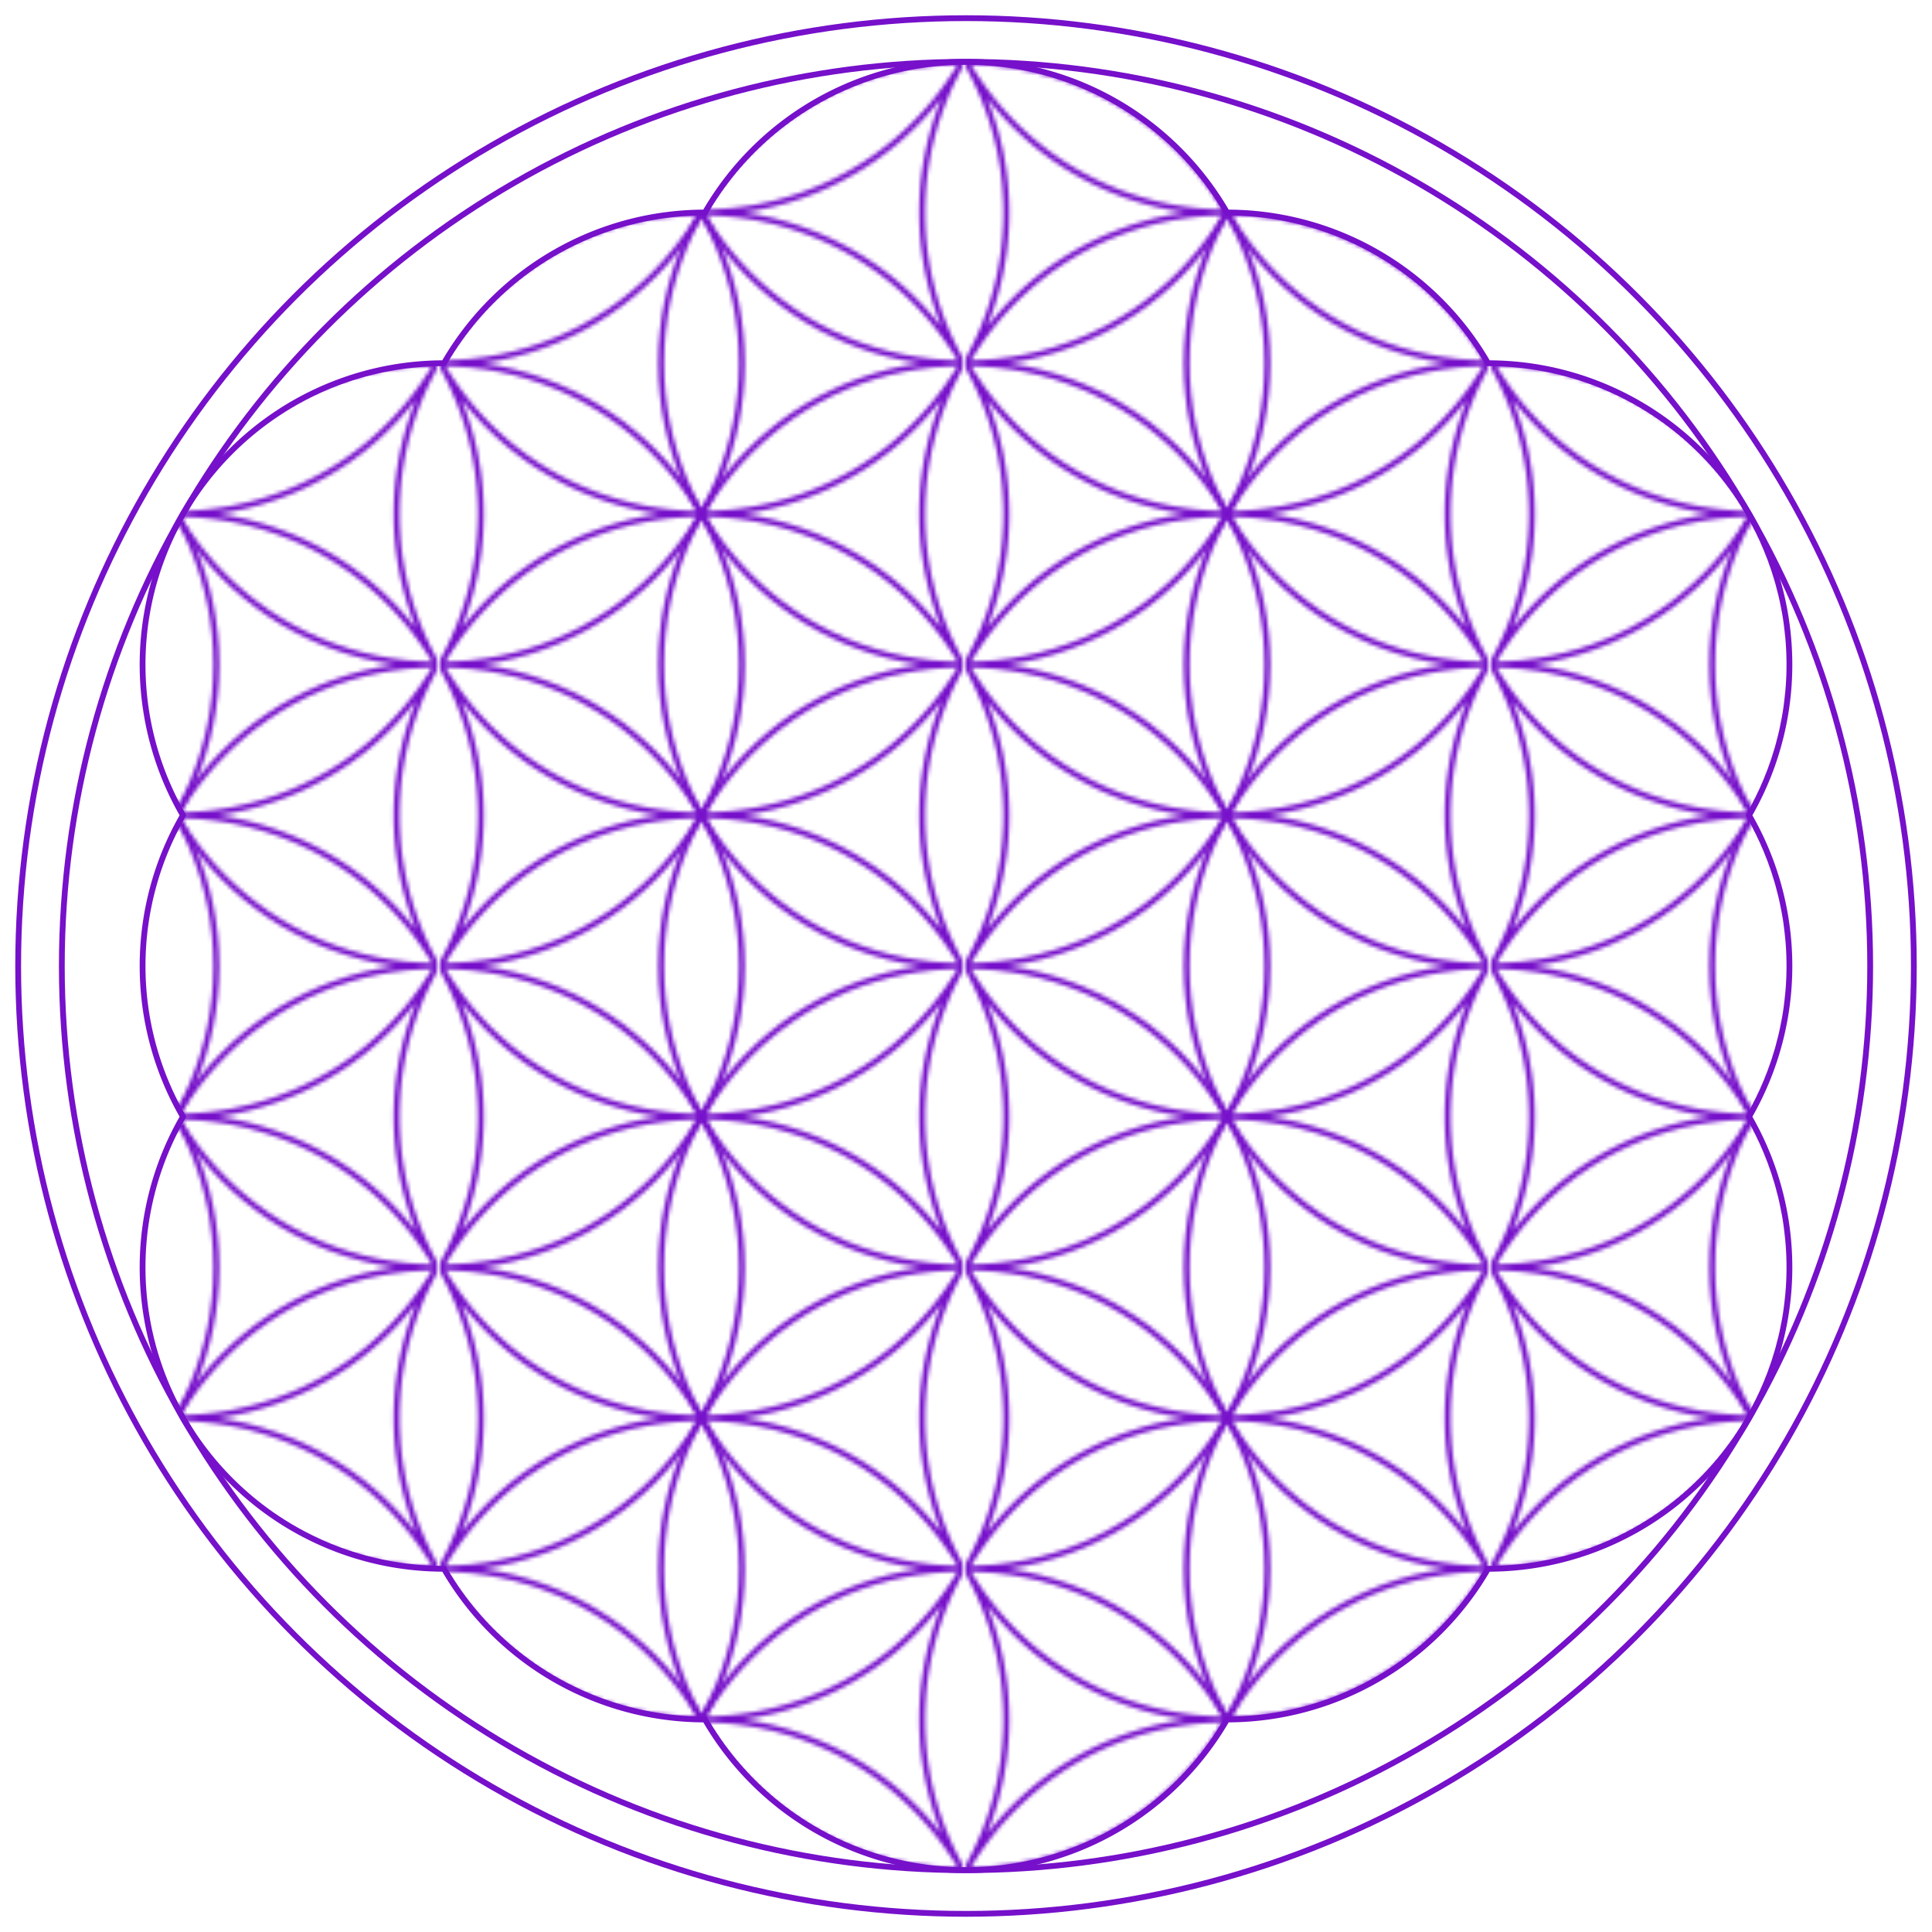
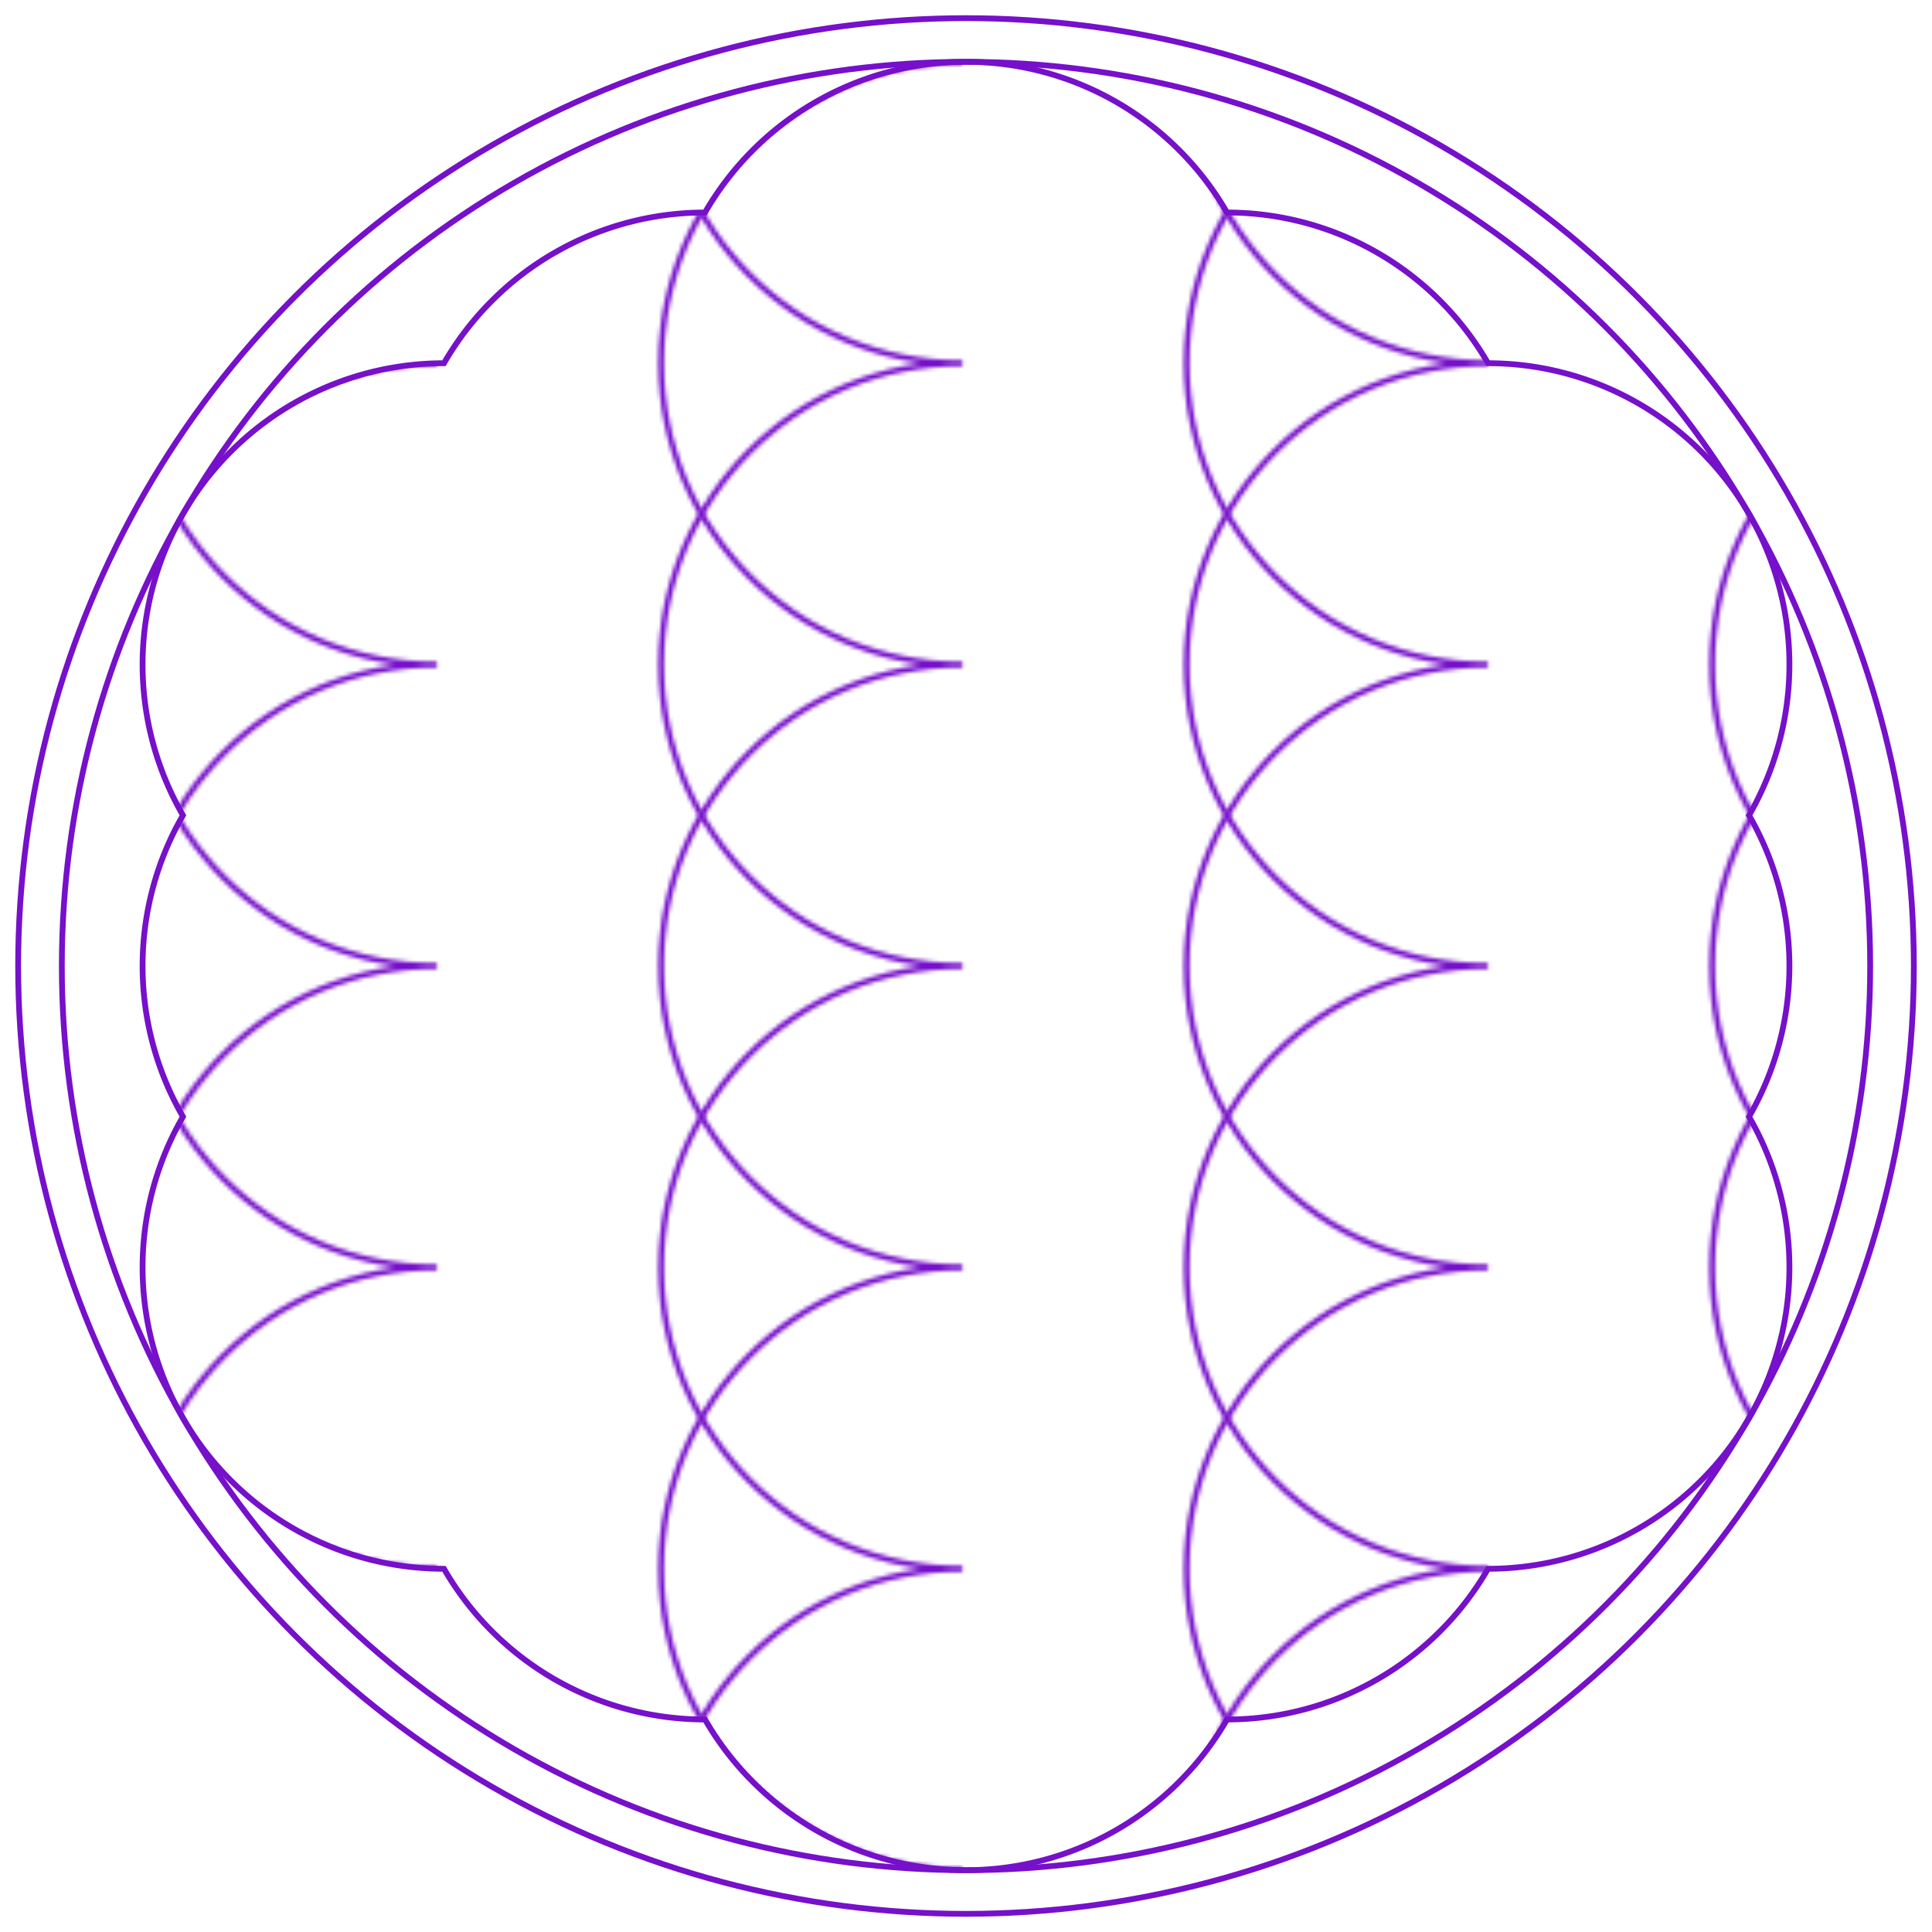
<svg xmlns="http://www.w3.org/2000/svg" version="1.1" width="128" height="128" viewBox="-250 -250 500 500" fill="none" stroke="#7610CA" stroke-width="1.5">
  <pattern id="p" width="135.1" height="78" patternUnits="userSpaceOnUse">
-     <circle r="78" />
    <circle r="78" cx="135.1" />
-     <circle r="78" cy="78" />
    <circle r="78" cx="135.1" cy="78" />
-     <path d="m0,0a78,78,0,0,1,0,78 78,78,0,0,1,135.1,0 78,78,0,0,1,0-78 78,78,0,0,1-135.1,0" />
  </pattern>
  <circle r="245.3" />
  <circle r="234" />
  <path fill="url(#p)" d="m0-234a78,78,0,0,1,67.55,39 78,78,0,0,1,67.55,39 78,78,0,0,1,67.55,117 78,78,0,0,1,0,78 78,78,0,0,1,-67.55,117 78,78,0,0,1,-67.55,39 78,78,0,0,1,-135.1,0 78,78,0,0,1,-67.55-39 78,78,0,0,1,-67.55-117 78,78,0,0,1,0-78 78,78,0,0,1,67.55-117 78,78,0,0,1,67.55-39 78,78,0,0,1,67.55-39z" />
</svg>